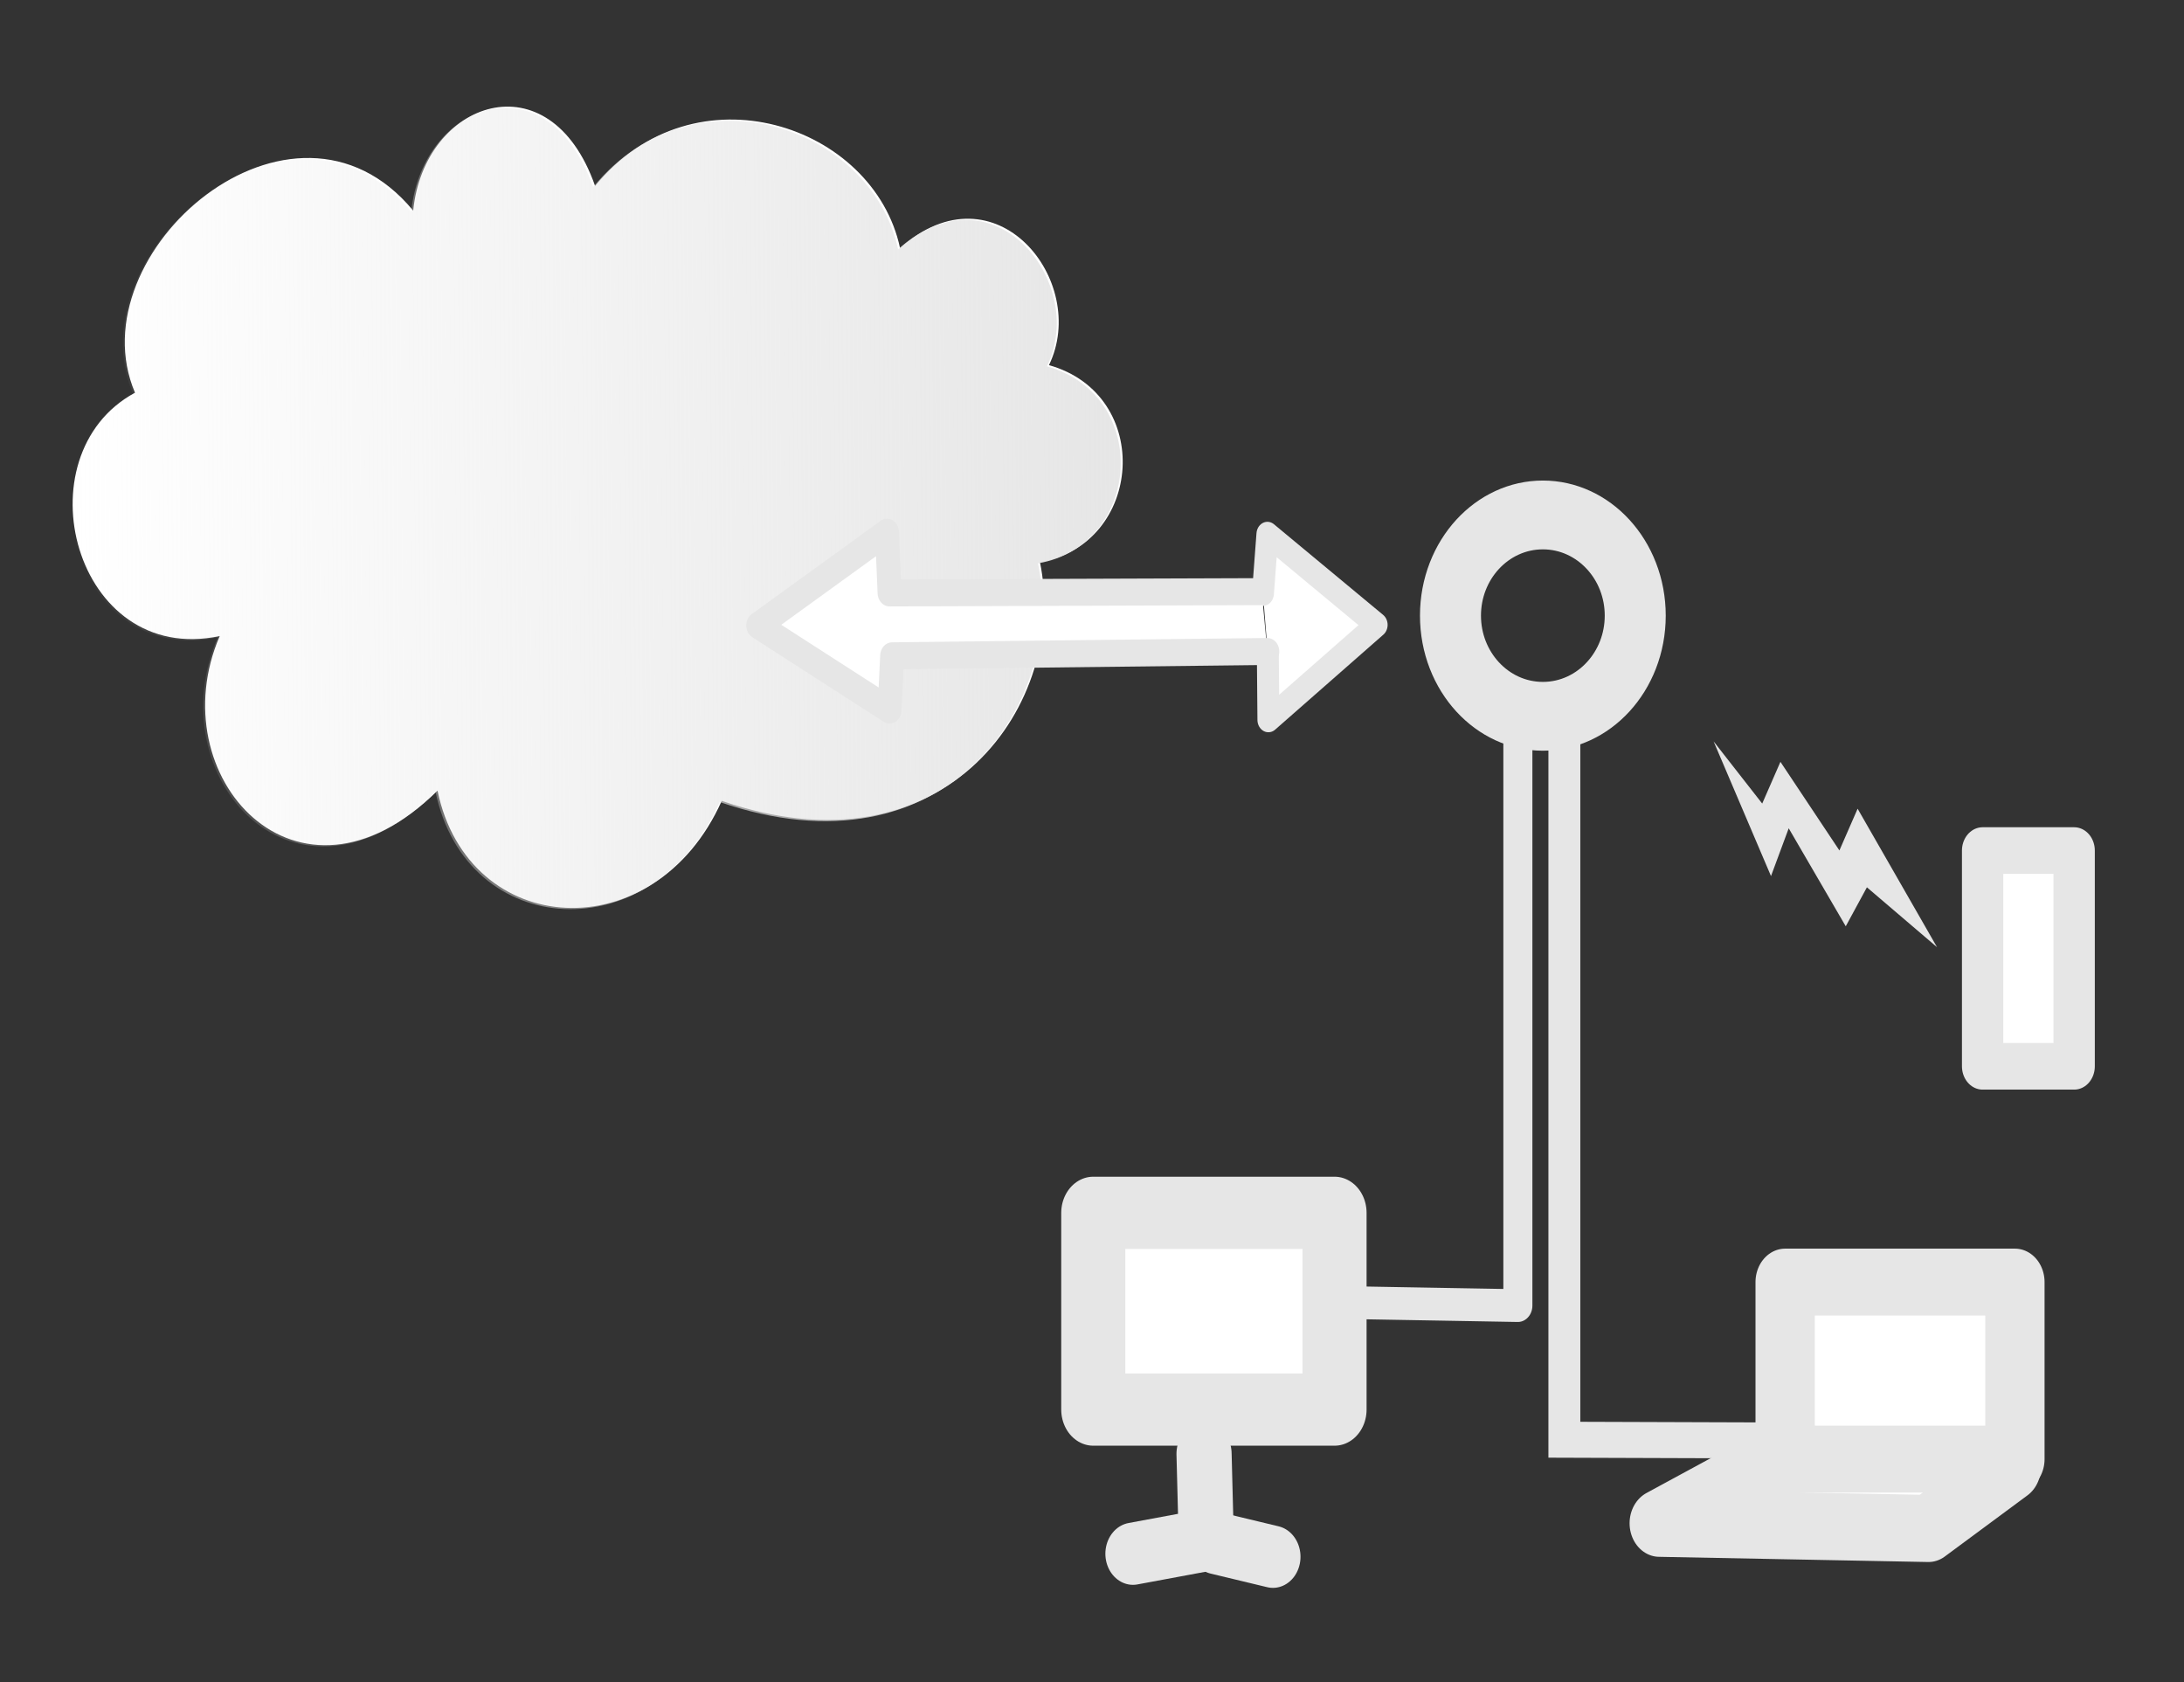
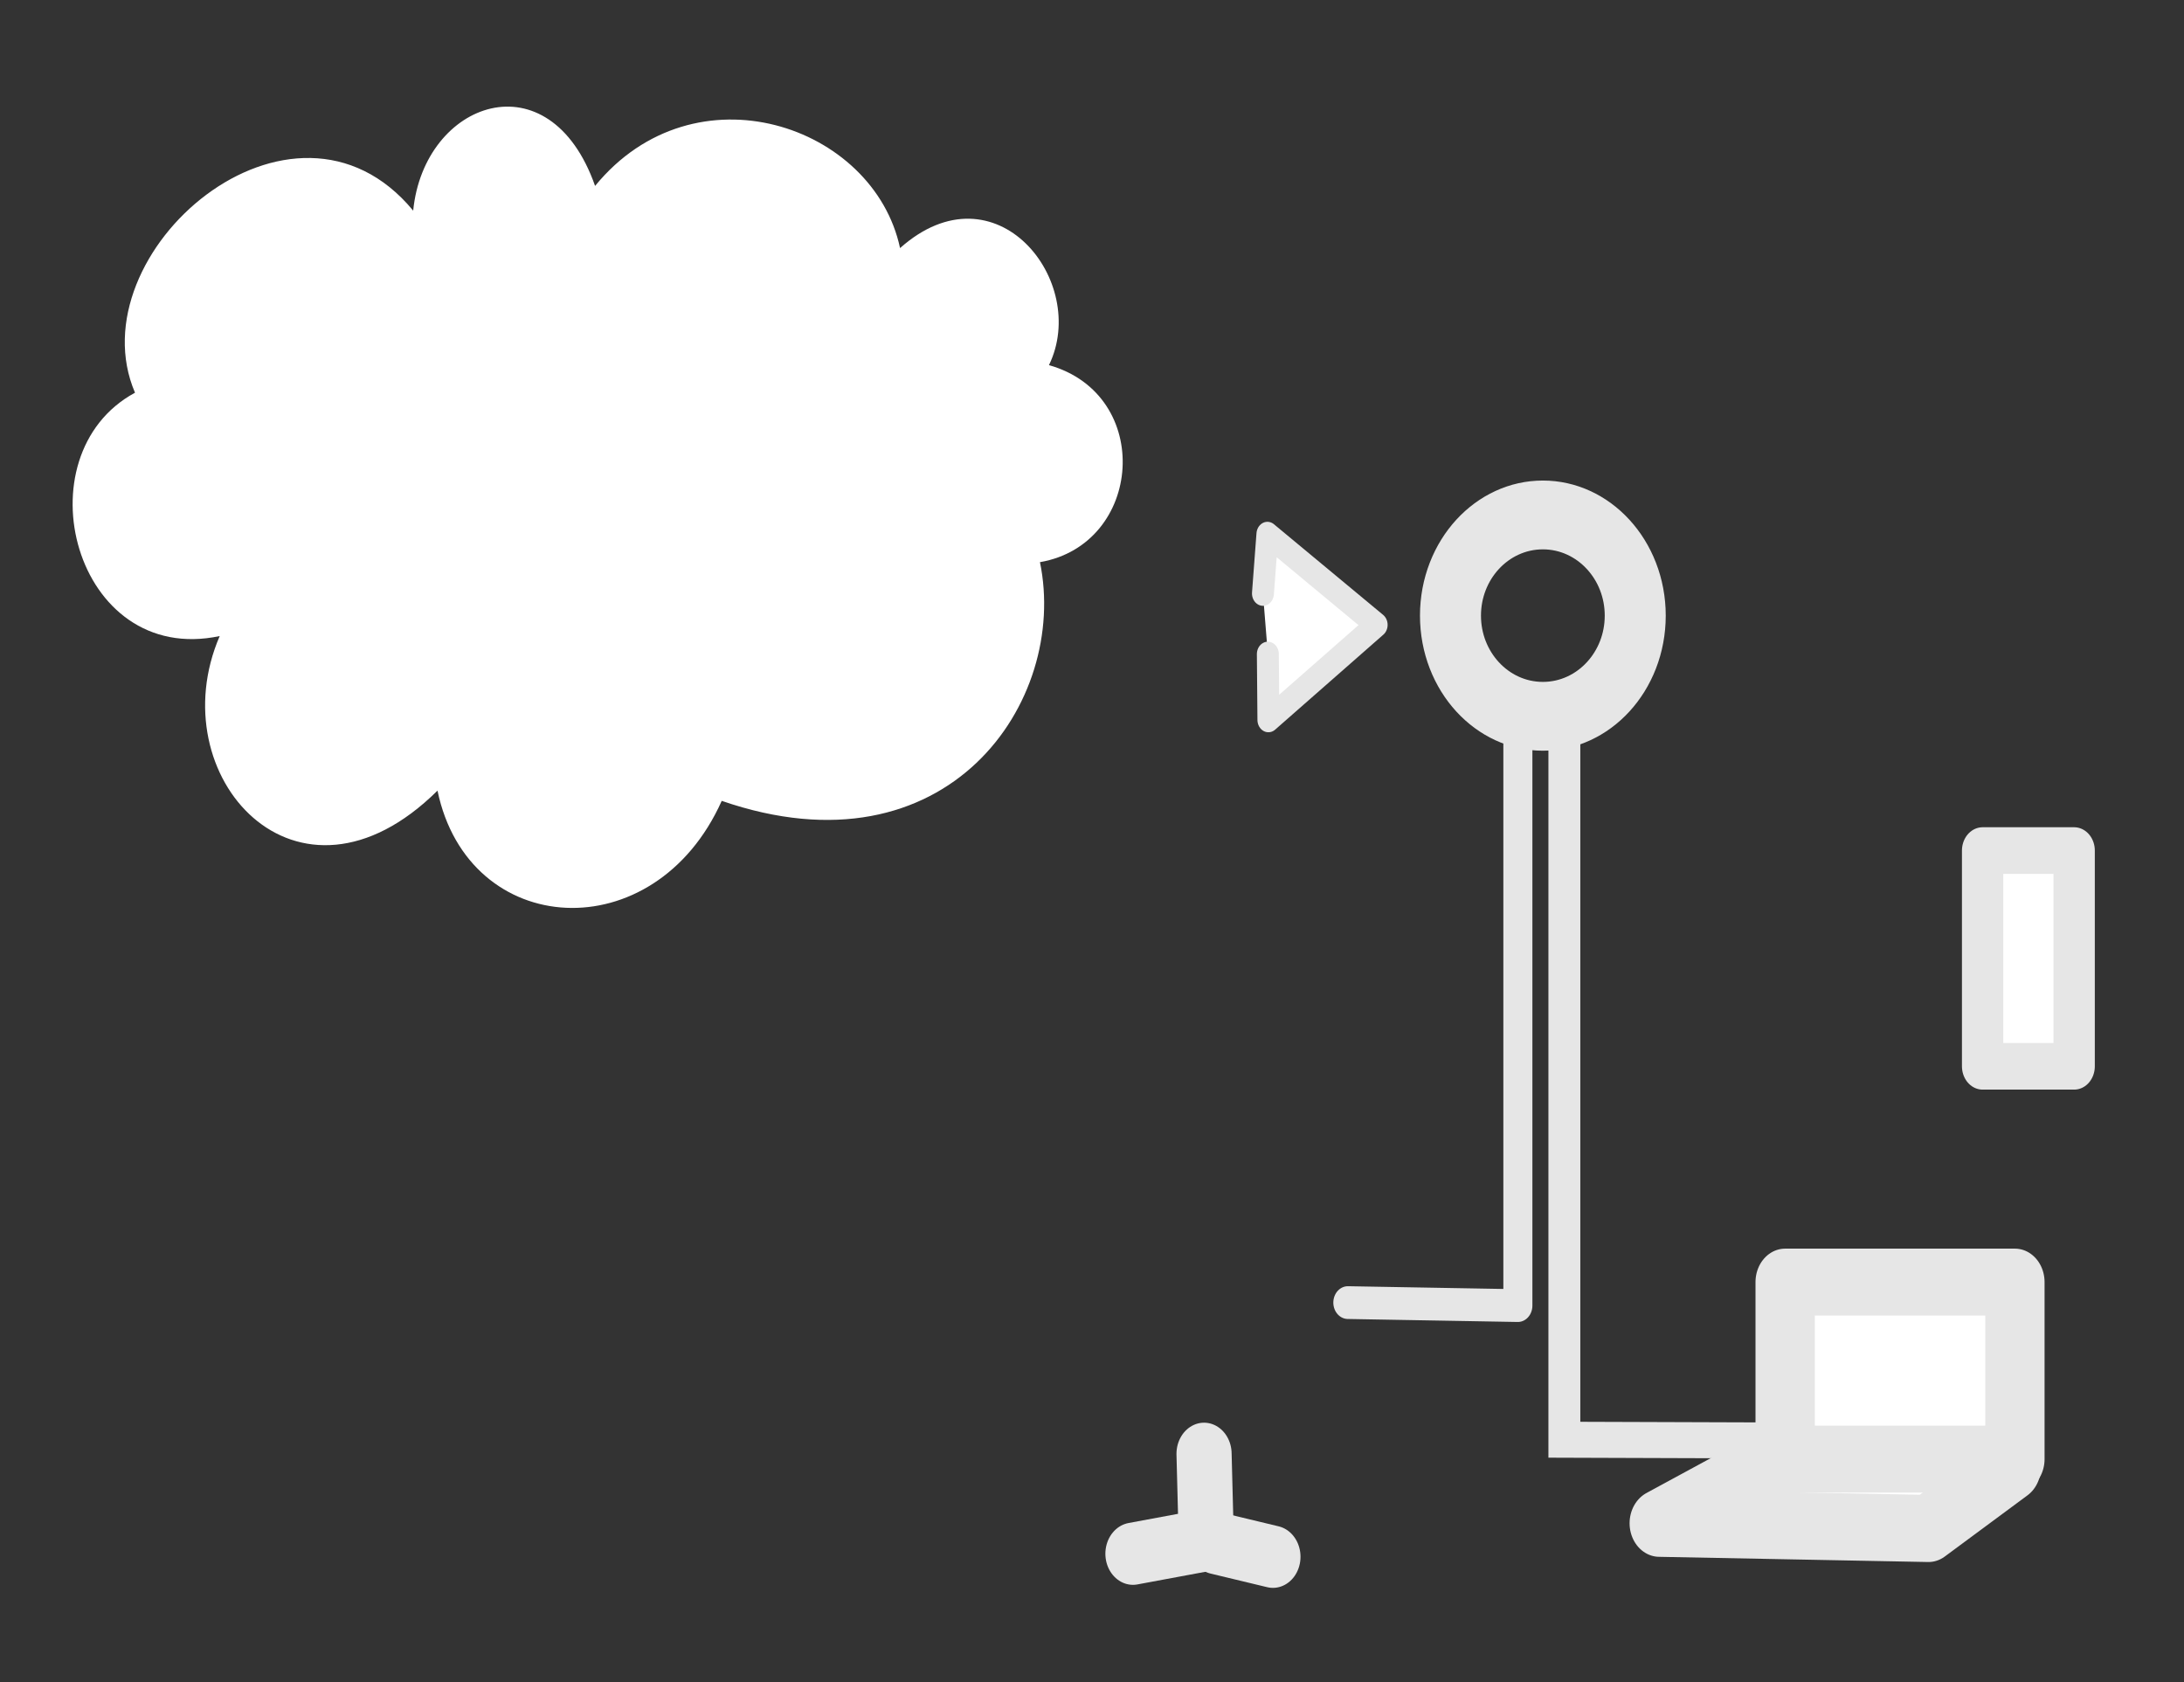
<svg xmlns="http://www.w3.org/2000/svg" xmlns:ns1="http://www.inkscape.org/namespaces/inkscape" xmlns:ns2="http://sodipodi.sourceforge.net/DTD/sodipodi-0.dtd" xmlns:xlink="http://www.w3.org/1999/xlink" width="100" height="77" viewBox="0 0 100 77" id="svg2" version="1.1" ns1:version="0.91 r13725" ns2:docname="cloud-storage.svg">
  <rect x="0" y="0" width="100" height="77" fill="#333333" stroke="none" />
  <title id="title4330">Cloud Storage</title>
  <defs id="defs4">
    <linearGradient ns1:collect="always" id="linearGradient4219">
      <stop style="stop-color:#e6e6e6;stop-opacity:1;" offset="0" id="stop4221" />
      <stop style="stop-color:#e6e6e6;stop-opacity:0;" offset="1" id="stop4223" />
    </linearGradient>
    <linearGradient ns1:collect="always" xlink:href="#linearGradient4219" id="linearGradient4225" x1="38.401" y1="256.822" x2="400.014" y2="256.822" gradientUnits="userSpaceOnUse" gradientTransform="matrix(-1,0.009,-0.009,-1,437.228,508.331)" />
  </defs>
  <ns2:namedview id="base" pagecolor="#ffffff" bordercolor="#666666" borderopacity="1.0" ns1:pageopacity="0.0" ns1:pageshadow="2" ns1:zoom="0.93192413" ns1:cx="154.38995" ns1:cy="468.28517" ns1:document-units="px" ns1:current-layer="layer1" showgrid="false" units="px" ns1:window-width="1920" ns1:window-height="1058" ns1:window-x="-8" ns1:window-y="-8" ns1:window-maximized="1" />
  <g ns1:label="Layer 1" ns1:groupmode="layer" id="layer1" transform="translate(0,-975.362)">
    <g id="g4308" transform="matrix(0.133,0,0,0.15,1.812,946.895)">
      <g transform="translate(-24.231,91.335)" id="g4227">
        <path style="fill:#ffffff;fill-opacity:1;fill-rule:evenodd;stroke:none;stroke-width:0.802px;stroke-linecap:butt;stroke-linejoin:miter;stroke-opacity:1" d="m 57.084,218.297 c -20.62,-42.726 54.344,-99.983 95.772,-55.566 3.729,-33.484 46.935,-47.146 62.618,-7.545 34.286,-37.154 95.936,-18.68 104.992,18.975 32.937,-25.971 65.281,10.219 51.267,35.718 36.197,9.068 32.376,54.716 -3.101,60.131 9.929,42.492 -31.799,96.653 -109.557,72.849 -23.075,45.74 -87.195,42.328 -97.846,-3.122 C 112.945,382.115 65.433,335.225 86.246,292.566 36.172,301.962 17.278,237.395 57.084,218.297 Z" id="path4136-0" ns1:connector-curvature="0" ns2:nodetypes="cccccccccc" />
-         <path style="fill:url(#linearGradient4225);fill-opacity:1;fill-rule:evenodd;stroke:none;stroke-width:0.802px;stroke-linecap:butt;stroke-linejoin:miter;stroke-opacity:1" d="m 56.411,218.666 c -20.62,-42.726 54.344,-99.983 95.772,-55.566 3.729,-33.484 46.935,-47.146 62.618,-7.545 34.286,-37.154 95.936,-18.68 104.992,18.975 32.937,-25.971 65.281,10.219 51.267,35.718 36.197,9.068 32.376,54.716 -3.101,60.131 9.929,42.492 -31.799,96.653 -109.557,72.849 -23.075,45.74 -87.195,42.328 -97.846,-3.122 C 112.272,382.484 64.76,335.594 85.573,292.935 35.499,302.331 16.605,237.764 56.411,218.666 Z" id="path4136" ns1:connector-curvature="0" ns2:nodetypes="cccccccccc" />
      </g>
      <ellipse ry="30.725" rx="31.803" cy="377.664" cx="517.532" id="path4138" style="opacity:1;fill:none;fill-opacity:1;stroke:#e6e6e6;stroke-width:21;stroke-linejoin:round;stroke-miterlimit:4;stroke-dasharray:none;stroke-opacity:1" />
      <rect y="449.363" x="668.924" height="65.845" width="31.514" id="rect4148-0" style="opacity:1;fill:#ffffff;fill-opacity:1;stroke:#e6e6e6;stroke-width:14.227;stroke-linejoin:round;stroke-miterlimit:4;stroke-dasharray:none;stroke-opacity:1" />
      <g id="g4278">
-         <rect style="opacity:1;fill:#ffffff;fill-opacity:1;stroke:#e6e6e6;stroke-width:22.056;stroke-linejoin:round;stroke-miterlimit:4;stroke-dasharray:none;stroke-opacity:1" id="rect4148" width="83.066" height="60.037" x="362.75" y="559.93" />
        <path style="fill:none;fill-rule:evenodd;stroke:#e6e6e6;stroke-width:18.986;stroke-linecap:round;stroke-linejoin:round;stroke-miterlimit:4;stroke-dasharray:none;stroke-opacity:1" d="m 400.891,633.466 0.765,26.342 -25.243,4.159" id="path4171" ns1:connector-curvature="0" ns2:nodetypes="ccc" />
        <path style="fill:none;fill-rule:evenodd;stroke:#e6e6e6;stroke-width:18.986;stroke-linecap:round;stroke-linejoin:round;stroke-miterlimit:4;stroke-dasharray:none;stroke-opacity:1" d="m 424.604,664.892 -19.506,-4.159" id="path4173" ns1:connector-curvature="0" ns2:nodetypes="cc" />
      </g>
      <g transform="translate(20.461,0)" id="g4283">
        <path style="fill:#ffffff;fill-opacity:1;fill-rule:evenodd;stroke:#e6e6e6;stroke-width:20.479;stroke-linecap:round;stroke-linejoin:round;stroke-miterlimit:4;stroke-dasharray:none;stroke-opacity:1" d="m 580.132,634.01 -42.965,20.659 92.658,1.589 28.47,-18.672" id="path4180" ns1:connector-curvature="0" ns2:nodetypes="cccc" />
        <rect style="opacity:1;fill:#ffffff;fill-opacity:1;stroke:#e6e6e6;stroke-width:20.417;stroke-linejoin:round;stroke-miterlimit:4;stroke-dasharray:none;stroke-opacity:1" id="rect4148-2" width="79.1" height="54.025" x="580.483" y="581.06" />
      </g>
      <path ns1:connector-curvature="0" id="path4265" d="m 508.93,403.214 0,185.024 -58.536,-0.916 0,0" style="fill:none;fill-rule:evenodd;stroke:#e6e6e6;stroke-width:10;stroke-linecap:round;stroke-linejoin:round;stroke-miterlimit:4;stroke-dasharray:none;stroke-opacity:1" />
      <path ns2:nodetypes="ccc" ns1:connector-curvature="0" id="path4267" d="m 524.935,404.706 0,224.471 68.709,0.204" style="fill:none;fill-rule:evenodd;stroke:#e6e6e6;stroke-width:10.984;stroke-linecap:butt;stroke-linejoin:miter;stroke-miterlimit:4;stroke-dasharray:none;stroke-opacity:1" />
-       <path ns2:nodetypes="ccccccccccc" ns1:connector-curvature="0" id="path4271" d="m 576.313,416.047 19.759,41.109 6.097,-14.588 19.637,29.91 7.285,-11.898 24.144,18.275 -27.341,-42.262 -6.272,12.736 -20.301,-27.045 -6.272,12.736 z" style="fill:#e6e6e6;fill-opacity:1;fill-rule:evenodd;stroke:none;stroke-width:1px;stroke-linecap:butt;stroke-linejoin:miter;stroke-opacity:1" />
      <g transform="translate(166.323,-215.683)" id="g4304">
        <path style="fill:#ffffff;fill-opacity:1;fill-rule:evenodd;stroke:#e6e6e6;stroke-width:7.55;stroke-linecap:round;stroke-linejoin:round;stroke-miterlimit:4;stroke-dasharray:none;stroke-opacity:1" d="m 254.846,586.579 1.535,-18.091 37.608,27.677 -37.266,29.002 -0.194,-20.09" id="path4287" ns1:connector-curvature="0" ns2:nodetypes="ccccc" />
-         <path style="fill:#ffffff;fill-opacity:1;fill-rule:evenodd;stroke:#e6e6e6;stroke-width:8.237;stroke-linecap:round;stroke-linejoin:round;stroke-miterlimit:4;stroke-dasharray:none;stroke-opacity:1" d="m 254.432,586.027 -128.128,0.394 -0.887,-18.532 -44.337,28.459 45.223,25.812 0.887,-16.546 129.162,-1.324" id="path4287-8" ns1:connector-curvature="0" ns2:nodetypes="ccccccc" />
      </g>
    </g>
  </g>
</svg>